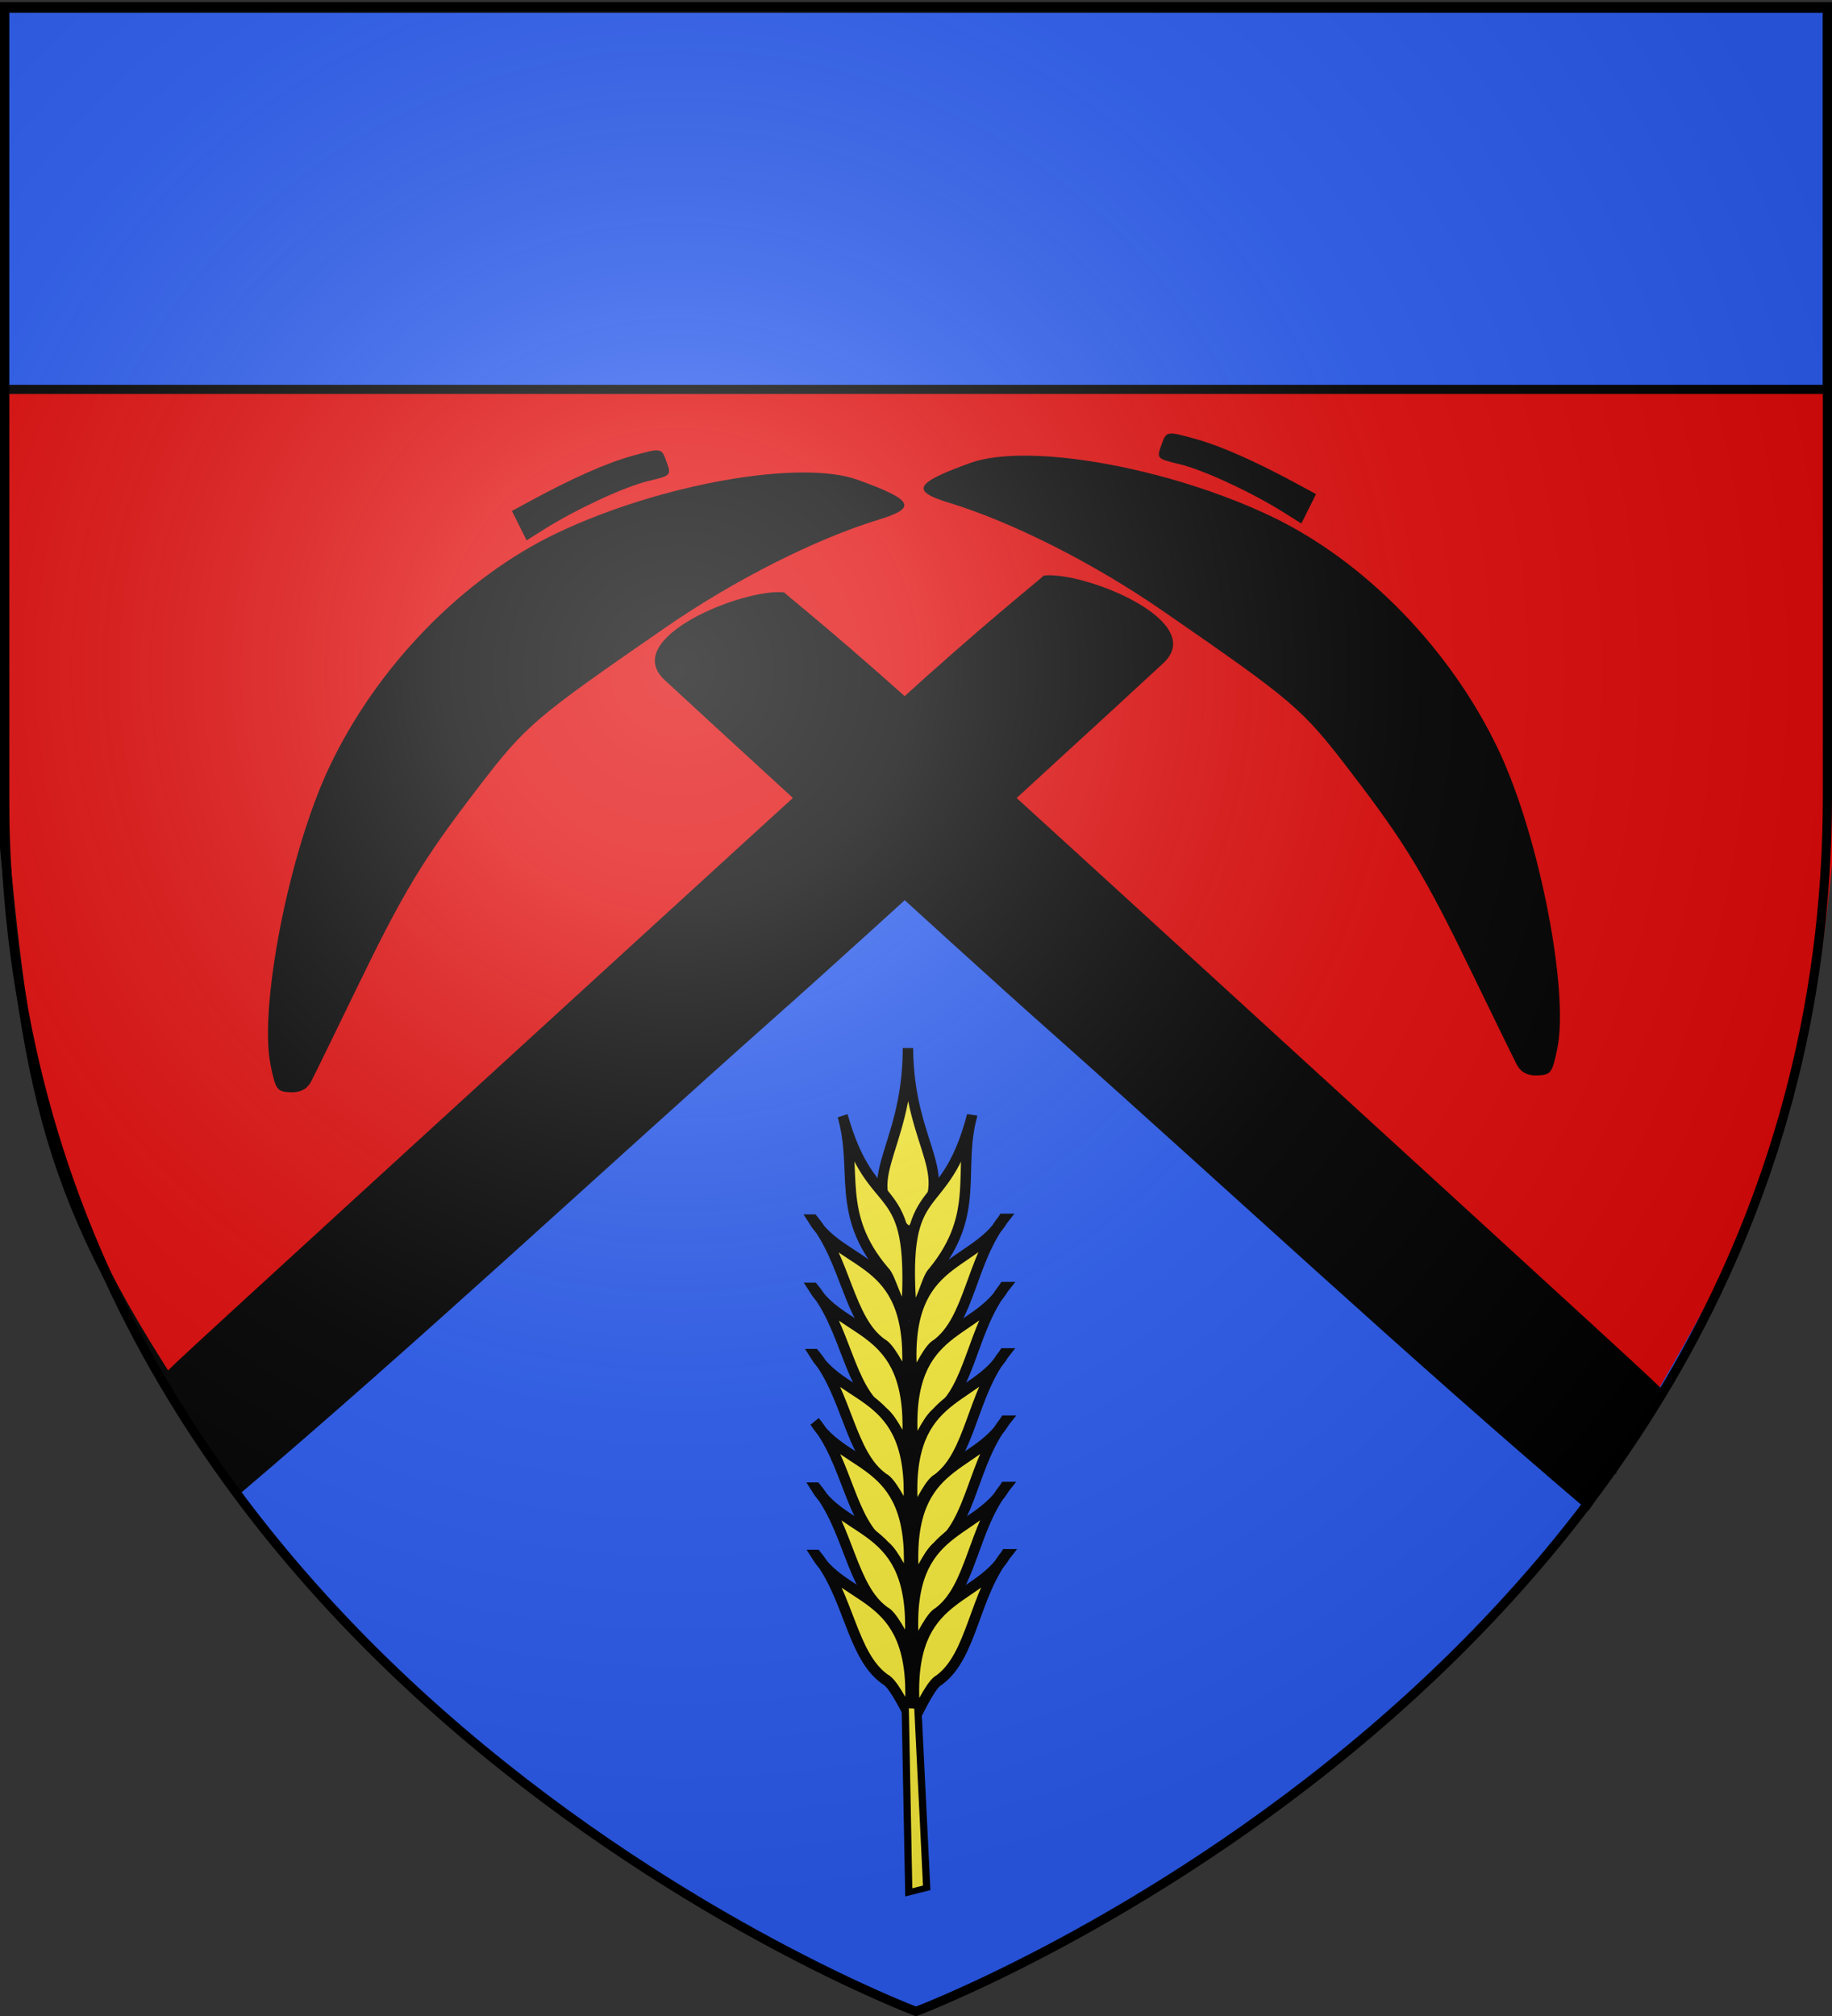
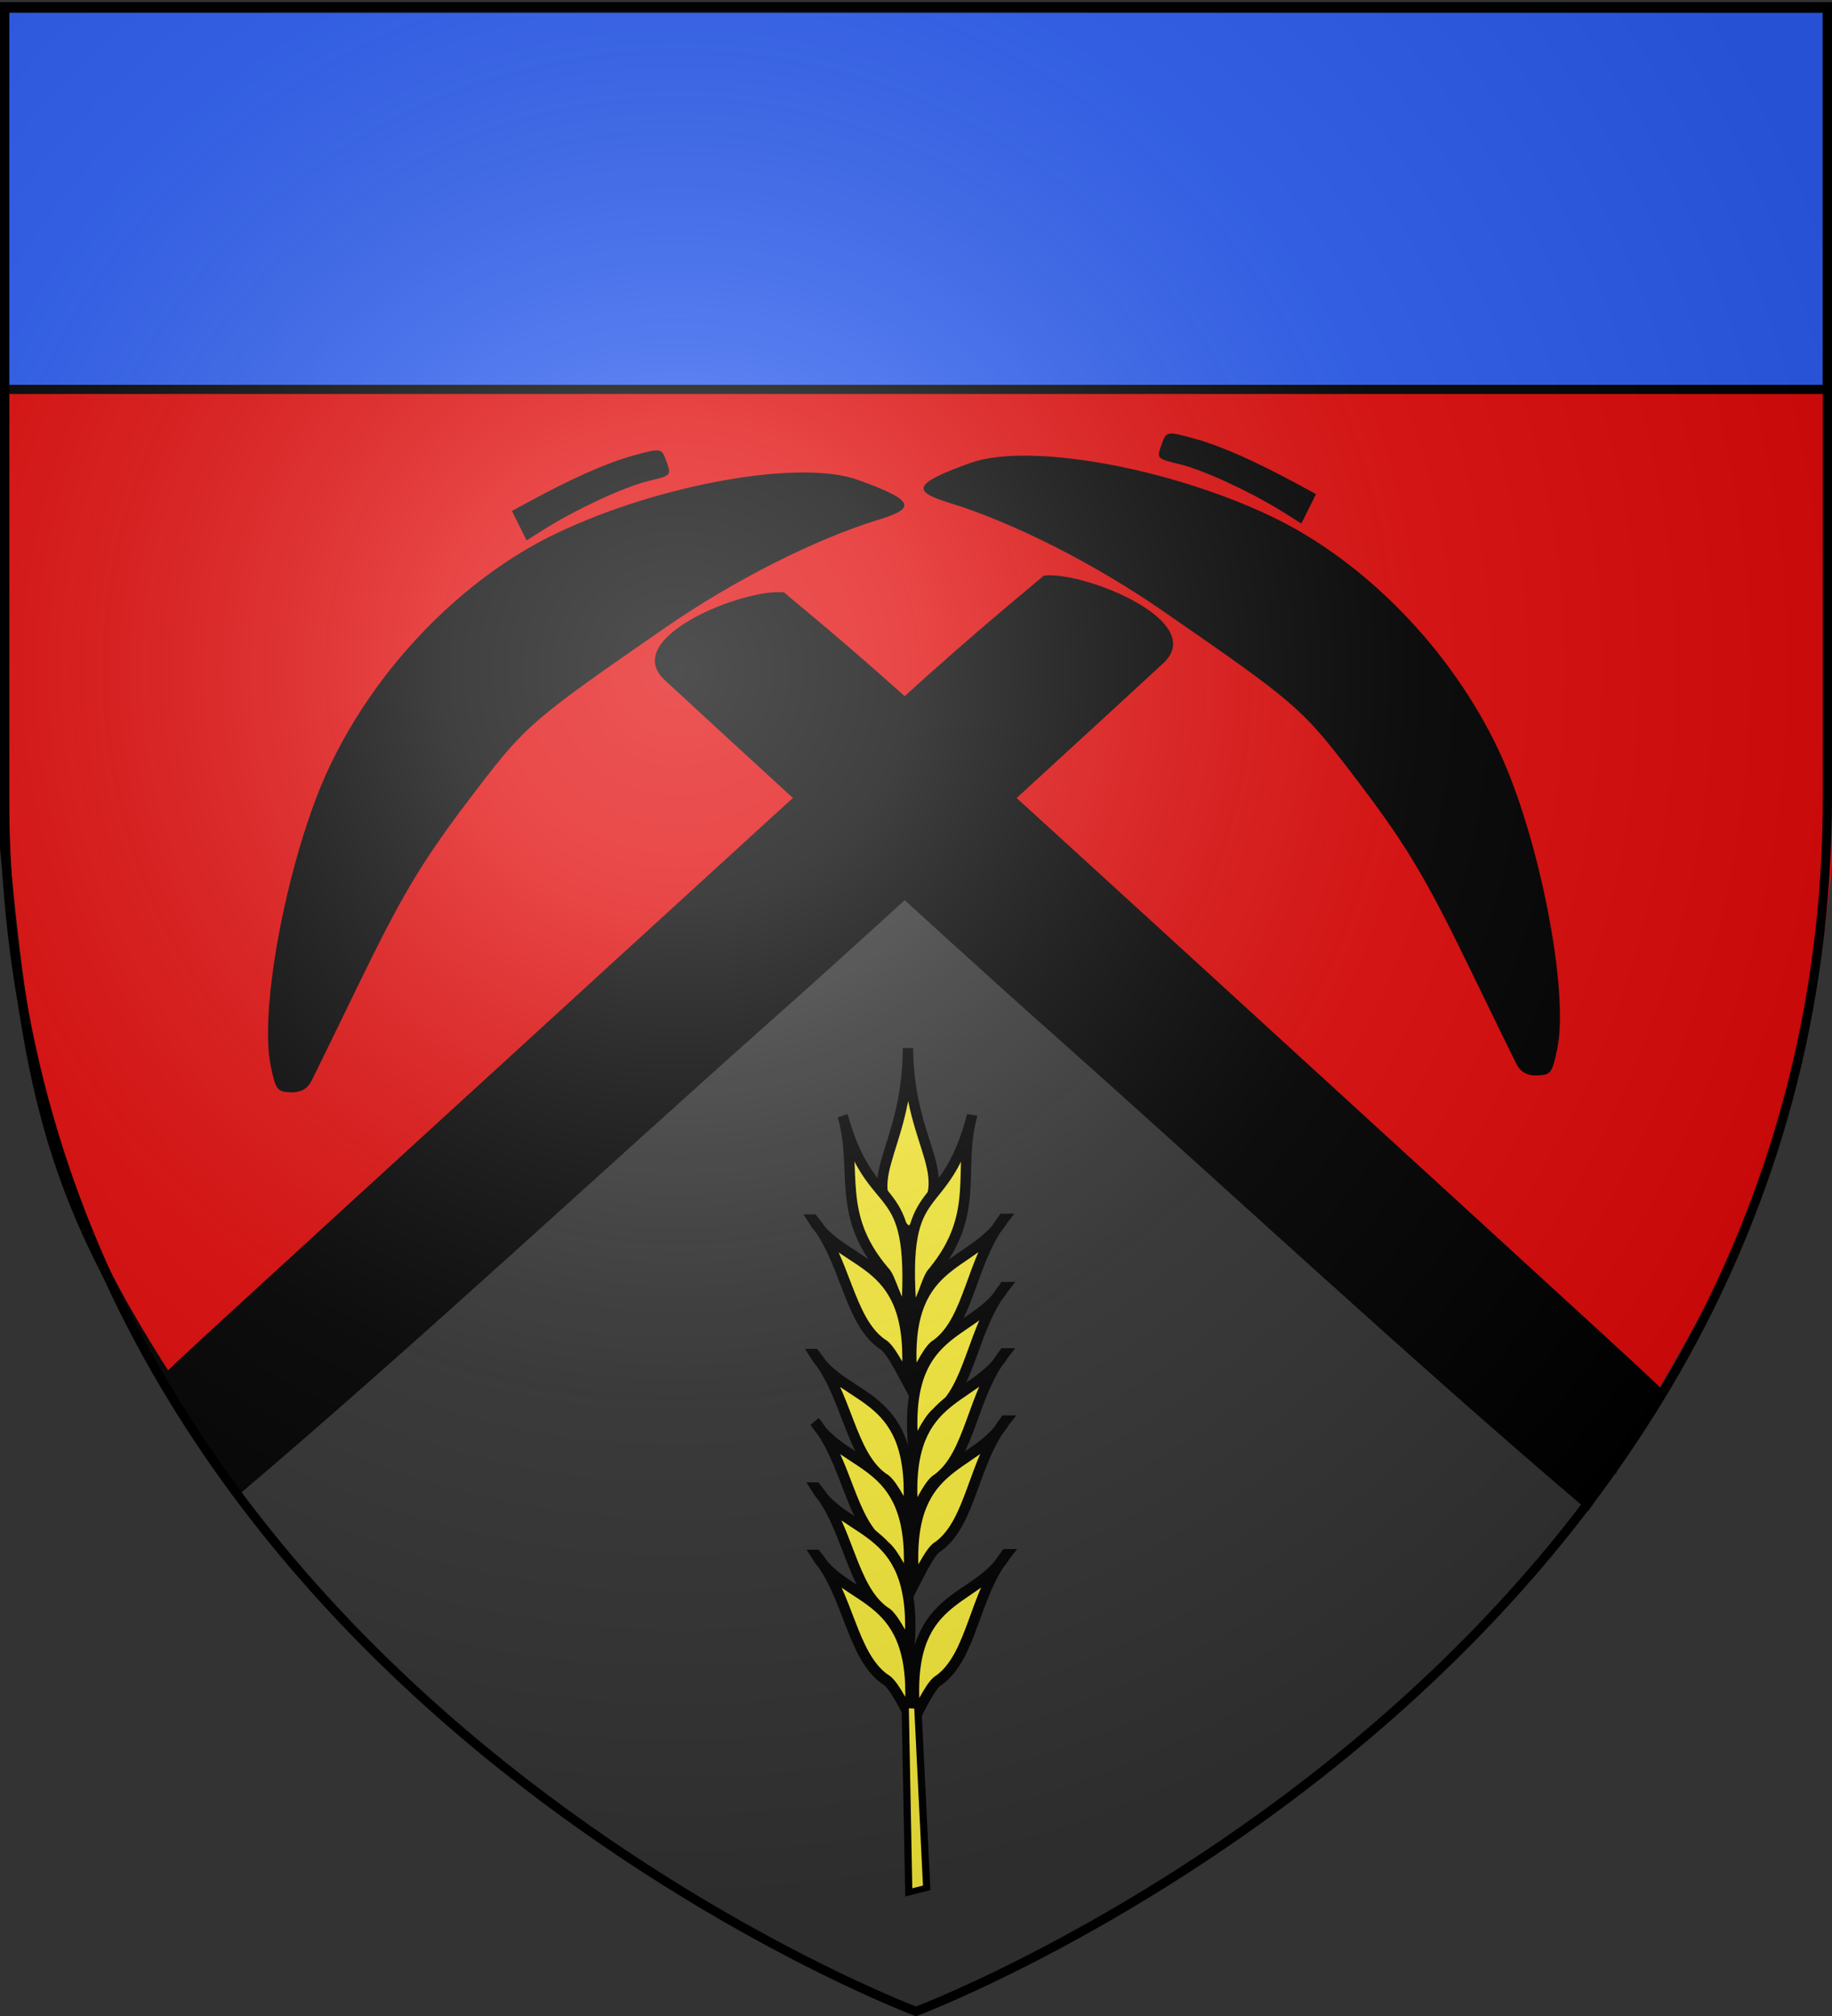
<svg xmlns="http://www.w3.org/2000/svg" xmlns:xlink="http://www.w3.org/1999/xlink" height="660" width="600" version="1.0">
  <rect width="100%" height="100%" fill="#333333" stroke="none" />
  <defs>
    <linearGradient id="b">
      <stop style="stop-color:white;stop-opacity:.314" offset="0" />
      <stop offset=".19" style="stop-color:white;stop-opacity:.251" />
      <stop style="stop-color:#6b6b6b;stop-opacity:.125" offset=".6" />
      <stop style="stop-color:black;stop-opacity:.125" offset="1" />
    </linearGradient>
    <linearGradient id="a">
      <stop offset="0" style="stop-color:#fd0000;stop-opacity:1" />
      <stop style="stop-color:#e77275;stop-opacity:.659" offset=".5" />
      <stop style="stop-color:black;stop-opacity:.323" offset="1" />
    </linearGradient>
    <radialGradient xlink:href="#b" id="d" gradientUnits="userSpaceOnUse" gradientTransform="matrix(1.353 0 0 1.349 -77.63 -85.747)" cx="221.445" cy="226.331" fx="221.445" fy="226.331" r="300" />
  </defs>
  <g style="display:inline">
-     <path style="fill:#2b5df2;fill-opacity:1;fill-rule:evenodd;stroke:none;stroke-width:1px;stroke-linecap:butt;stroke-linejoin:miter;stroke-opacity:1" d="M300 658.5s298.5-112.32 298.5-397.772V2.176H1.5v258.552C1.5 546.18 300 658.5 300 658.5z" />
    <g style="fill:#e20909">
      <g style="display:inline;fill:#e20909">
        <path d="M300.508 243.506 76.456 479.722c-55.282-78.759-64.54-110.681-73.02-202.659v-275c92.335 14.099 227.29 53.708 593.173 10.615l-66.471 466.28-229.63-235.452z" style="fill:#e20909;fill-rule:evenodd;stroke:#000;stroke-width:3;stroke-linecap:butt;stroke-linejoin:miter;stroke-miterlimit:4;stroke-dasharray:none;stroke-opacity:1" transform="translate(-1.935 .497)" />
        <path style="fill:#e20909;fill-rule:evenodd;stroke:none;stroke-width:3;stroke-linecap:butt;stroke-linejoin:miter;stroke-miterlimit:4;stroke-dasharray:none;stroke-opacity:1" d="m304.153 119.62 226.45 359.339c44.255-74.624 63.16-107.673 71.642-199.65v-275L304.153 119.62z" transform="translate(-1.935 .497)" />
      </g>
    </g>
    <path style="opacity:1;fill:#2b5df2;fill-opacity:1;fill-rule:nonzero;stroke:#000;stroke-width:2.994;stroke-linecap:round;stroke-linejoin:bevel;stroke-miterlimit:4;stroke-dasharray:none;stroke-dashoffset:0;stroke-opacity:1" d="M1.497 2.702h597.006v124.773H1.497z" />
    <g style="display:inline">
      <g style="opacity:1;fill:#fcef3c;fill-opacity:1;stroke:#000;stroke-width:3;stroke-miterlimit:4;stroke-dasharray:none;stroke-opacity:1;display:inline">
        <g style="fill:#fcef3c;fill-opacity:1;stroke:#000;stroke-width:3;stroke-miterlimit:4;stroke-dasharray:none;stroke-opacity:1">
          <path style="fill:#fcef3c;fill-opacity:1;fill-rule:evenodd;stroke:#000;stroke-width:3;stroke-linecap:butt;stroke-linejoin:miter;stroke-miterlimit:4;stroke-dasharray:none;stroke-opacity:1;display:inline" d="M1236.49 151.036c-19.492 22.086-11.329 38.487-33.552 37.355-1.55-22.515 14.378-16.025 33.552-37.355z" transform="matrix(-.847 -.799 -.749 .904 1457.797 1194.531)" />
          <g style="fill:#fcef3c;fill-opacity:1;stroke:#000;stroke-width:3;stroke-miterlimit:4;stroke-dasharray:none;stroke-opacity:1">
            <path d="M1210.439 152.46c-13.245 27.249 5.454 25.133-22.223 51.588-1.133-3.377 2.916-9.587 2.551-12.342.138-21.16 13.048-25.216 19.672-39.246zM1185.042 167.54c-2.531 16.137 15.772 27.116-9.524 50.397.91-4.095 2.412-9.997 1.461-12.117-2.788-11.344 7.74-23.86 8.063-38.28z" style="fill:#fcef3c;fill-opacity:1;fill-rule:evenodd;stroke:#000;stroke-width:3;stroke-linecap:butt;stroke-linejoin:miter;stroke-miterlimit:4;stroke-dasharray:none;stroke-opacity:1;display:inline" transform="matrix(-.847 -.799 -.749 .904 1457.797 1194.531)" />
            <path d="M1172.578 181.23c-2.53 16.138 15.772 27.117-9.524 50.397.91-4.095 2.412-9.997 1.461-12.117-2.788-11.344 7.74-23.86 8.063-38.28z" style="fill:#fcef3c;fill-opacity:1;fill-rule:evenodd;stroke:#000;stroke-width:3;stroke-linecap:butt;stroke-linejoin:miter;stroke-miterlimit:4;stroke-dasharray:none;stroke-opacity:1;display:inline" transform="matrix(-.847 -.799 -.749 .904 1457.797 1194.531)" />
            <path d="M1160.673 194.722c-2.53 16.138 15.773 27.117-9.524 50.397.91-4.095 2.412-9.997 1.461-12.117-2.788-11.344 7.74-23.86 8.063-38.28z" style="fill:#fcef3c;fill-opacity:1;fill-rule:evenodd;stroke:#000;stroke-width:3;stroke-linecap:butt;stroke-linejoin:miter;stroke-miterlimit:4;stroke-dasharray:none;stroke-opacity:1;display:inline" transform="matrix(-.847 -.799 -.749 .904 1457.797 1194.531)" />
            <path d="M1148.372 208.214c-2.531 16.138 15.772 27.117-9.524 50.397.91-4.095 2.411-9.997 1.46-12.117-2.787-11.344 7.74-23.86 8.064-38.28z" style="fill:#fcef3c;fill-opacity:1;fill-rule:evenodd;stroke:#000;stroke-width:3;stroke-linecap:butt;stroke-linejoin:miter;stroke-miterlimit:4;stroke-dasharray:none;stroke-opacity:1;display:inline" transform="matrix(-.847 -.799 -.749 .904 1457.797 1194.531)" />
-             <path d="M1136.467 221.706c-2.531 16.138 15.772 27.117-9.524 50.397.91-4.095 2.412-9.997 1.461-12.117-2.788-11.344 7.74-23.86 8.063-38.28z" style="fill:#fcef3c;fill-opacity:1;fill-rule:evenodd;stroke:#000;stroke-width:3;stroke-linecap:butt;stroke-linejoin:miter;stroke-miterlimit:4;stroke-dasharray:none;stroke-opacity:1;display:inline" transform="matrix(-.847 -.799 -.749 .904 1457.797 1194.531)" />
            <path d="M1124.165 235.198c-2.53 16.138 15.773 27.117-9.524 50.397.91-4.095 2.412-9.996 1.461-12.117-2.788-11.344 7.74-23.86 8.063-38.28z" style="fill:#fcef3c;fill-opacity:1;fill-rule:evenodd;stroke:#000;stroke-width:3;stroke-linecap:butt;stroke-linejoin:miter;stroke-miterlimit:4;stroke-dasharray:none;stroke-opacity:1;display:inline" transform="matrix(-.847 -.799 -.749 .904 1457.797 1194.531)" />
          </g>
          <g style="fill:#fcef3c;fill-opacity:1;stroke:#000;stroke-width:3;stroke-miterlimit:4;stroke-dasharray:none;stroke-opacity:1;display:inline">
            <path d="M1210.439 152.46c-13.245 27.249 5.454 25.133-22.223 51.588-1.133-3.377 2.916-9.587 2.551-12.342.138-21.16 13.048-25.216 19.672-39.246zM1185.042 167.54c-2.531 16.137 15.772 27.116-9.524 50.397.91-4.095 2.412-9.997 1.461-12.117-2.788-11.344 7.74-23.86 8.063-38.28z" style="fill:#fcef3c;fill-opacity:1;fill-rule:evenodd;stroke:#000;stroke-width:3;stroke-linecap:butt;stroke-linejoin:miter;stroke-miterlimit:4;stroke-dasharray:none;stroke-opacity:1;display:inline" transform="matrix(.833 -.815 .764 .889 -848.805 1216.25)" />
-             <path d="M1172.578 181.23c-2.53 16.138 15.772 27.117-9.524 50.397.91-4.095 2.412-9.997 1.461-12.117-2.788-11.344 7.74-23.86 8.063-38.28z" style="fill:#fcef3c;fill-opacity:1;fill-rule:evenodd;stroke:#000;stroke-width:3;stroke-linecap:butt;stroke-linejoin:miter;stroke-miterlimit:4;stroke-dasharray:none;stroke-opacity:1;display:inline" transform="matrix(.833 -.815 .764 .889 -848.805 1216.25)" />
            <path d="M1160.673 194.722c-2.53 16.138 15.773 27.117-9.524 50.397.91-4.095 2.412-9.997 1.461-12.117-2.788-11.344 7.74-23.86 8.063-38.28z" style="fill:#fcef3c;fill-opacity:1;fill-rule:evenodd;stroke:#000;stroke-width:3;stroke-linecap:butt;stroke-linejoin:miter;stroke-miterlimit:4;stroke-dasharray:none;stroke-opacity:1;display:inline" transform="matrix(.833 -.815 .764 .889 -848.805 1216.25)" />
            <path d="M1148.372 208.214c-2.531 16.138 15.772 27.117-9.524 50.397.91-4.095 2.411-9.997 1.46-12.117-2.787-11.344 7.74-23.86 8.064-38.28z" style="fill:#fcef3c;fill-opacity:1;fill-rule:evenodd;stroke:#000;stroke-width:3;stroke-linecap:butt;stroke-linejoin:miter;stroke-miterlimit:4;stroke-dasharray:none;stroke-opacity:1;display:inline" transform="matrix(.833 -.815 .764 .889 -848.805 1216.25)" />
            <path d="M1136.467 221.706c-2.531 16.138 15.772 27.117-9.524 50.397.91-4.095 2.412-9.997 1.461-12.117-2.788-11.344 7.74-23.86 8.063-38.28z" style="fill:#fcef3c;fill-opacity:1;fill-rule:evenodd;stroke:#000;stroke-width:3;stroke-linecap:butt;stroke-linejoin:miter;stroke-miterlimit:4;stroke-dasharray:none;stroke-opacity:1;display:inline" transform="matrix(.833 -.815 .764 .889 -848.805 1216.25)" />
            <path d="M1124.165 235.198c-2.53 16.138 15.773 27.117-9.524 50.397.91-4.095 2.412-9.996 1.461-12.117-2.788-11.344 7.74-23.86 8.063-38.28z" style="fill:#fcef3c;fill-opacity:1;fill-rule:evenodd;stroke:#000;stroke-width:3;stroke-linecap:butt;stroke-linejoin:miter;stroke-miterlimit:4;stroke-dasharray:none;stroke-opacity:1;display:inline" transform="matrix(.833 -.815 .764 .889 -848.805 1216.25)" />
          </g>
        </g>
        <path style="fill:#fcef3c;fill-opacity:1;fill-rule:evenodd;stroke:#000;stroke-width:2.429;stroke-linecap:butt;stroke-linejoin:miter;stroke-miterlimit:4;stroke-dasharray:none;stroke-opacity:1" d="m1113.644 308.301-1.207 74.045-6.035-1.795 3.017-72.025 4.225-.225z" transform="matrix(-.973 0 0 .828 1380.033 302.94)" />
      </g>
    </g>
    <g transform="translate(-752.278 -92.12)">
      <g id="c">
        <path style="fill:#000;fill-opacity:1;stroke:none;stroke-width:1;stroke-miterlimit:4;stroke-dasharray:none;stroke-opacity:1" d="M344.111 464.274c-9.94-8.718-35.008-31.721-35.967-32.628-4.315-3.864 8.468-9.175 12.491-8.915.73.669 5.712 4.531 13.69 11.763 7.98 7.23 19.228 17.452 25 22.714 5.77 5.262 17.137 15.615 25.26 23.006 8.122 7.392 15.404 14.054 16.182 14.804l1.414 1.365c-3.86 3.058-5.51 7.6-8.67 11.556-16.785-14.09-32.947-29.147-49.4-43.665z" transform="matrix(-3.306 .13 -.264 3.418 2265.78 -1206.04)" />
        <path style="fill:#000;fill-opacity:1;stroke:none;stroke-width:1;stroke-miterlimit:4;stroke-dasharray:none;stroke-opacity:1" d="M265.993 470.165c-.76-5.522 3.406-20.437 8.044-28.805 5.49-9.904 14.793-18.815 24.513-23.48 10.634-5.105 24.723-8.01 30.264-6.24 5.37 1.716 5.734 2.461 1.825 3.733-6.458 2.1-14.866 6.364-22.06 11.185-13.796 9.247-14.59 9.89-19.834 16.078-6.135 7.24-8.2 10.243-13.77 20.017-2.42 4.246-4.705 8.226-5.08 8.845-.453.75-1.162 1.125-2.122 1.125-1.348 0-1.464-.16-1.78-2.458zM294.833 417.323l-.617-1.385 1.711-.925c4.547-2.457 8.096-4.059 10.74-4.847 2.887-.861 2.903-.859 3.287.448.384 1.307.375 1.316-1.976 1.94-2.394.635-7.364 2.97-10.7 5.027l-1.828 1.126-.617-1.384z" transform="matrix(-3.306 .13 -.264 3.418 2265.78 -1206.04)" />
      </g>
      <use xlink:href="#c" transform="matrix(-1 0 0 1 2103.23 5.513)" width="600" height="660" />
    </g>
  </g>
  <path d="M300 658.5s298.5-112.32 298.5-397.772V2.176H1.5v258.552C1.5 546.18 300 658.5 300 658.5z" style="opacity:1;fill:url(#d);fill-opacity:1;fill-rule:evenodd;stroke:none;stroke-width:1px;stroke-linecap:butt;stroke-linejoin:miter;stroke-opacity:1" />
  <path d="M300 658.5S1.5 546.18 1.5 260.728V2.176h597v258.552C598.5 546.18 300 658.5 300 658.5z" style="opacity:1;fill:none;fill-opacity:1;fill-rule:evenodd;stroke:#000;stroke-width:3;stroke-linecap:butt;stroke-linejoin:miter;stroke-miterlimit:4;stroke-dasharray:none;stroke-opacity:1" />
</svg>